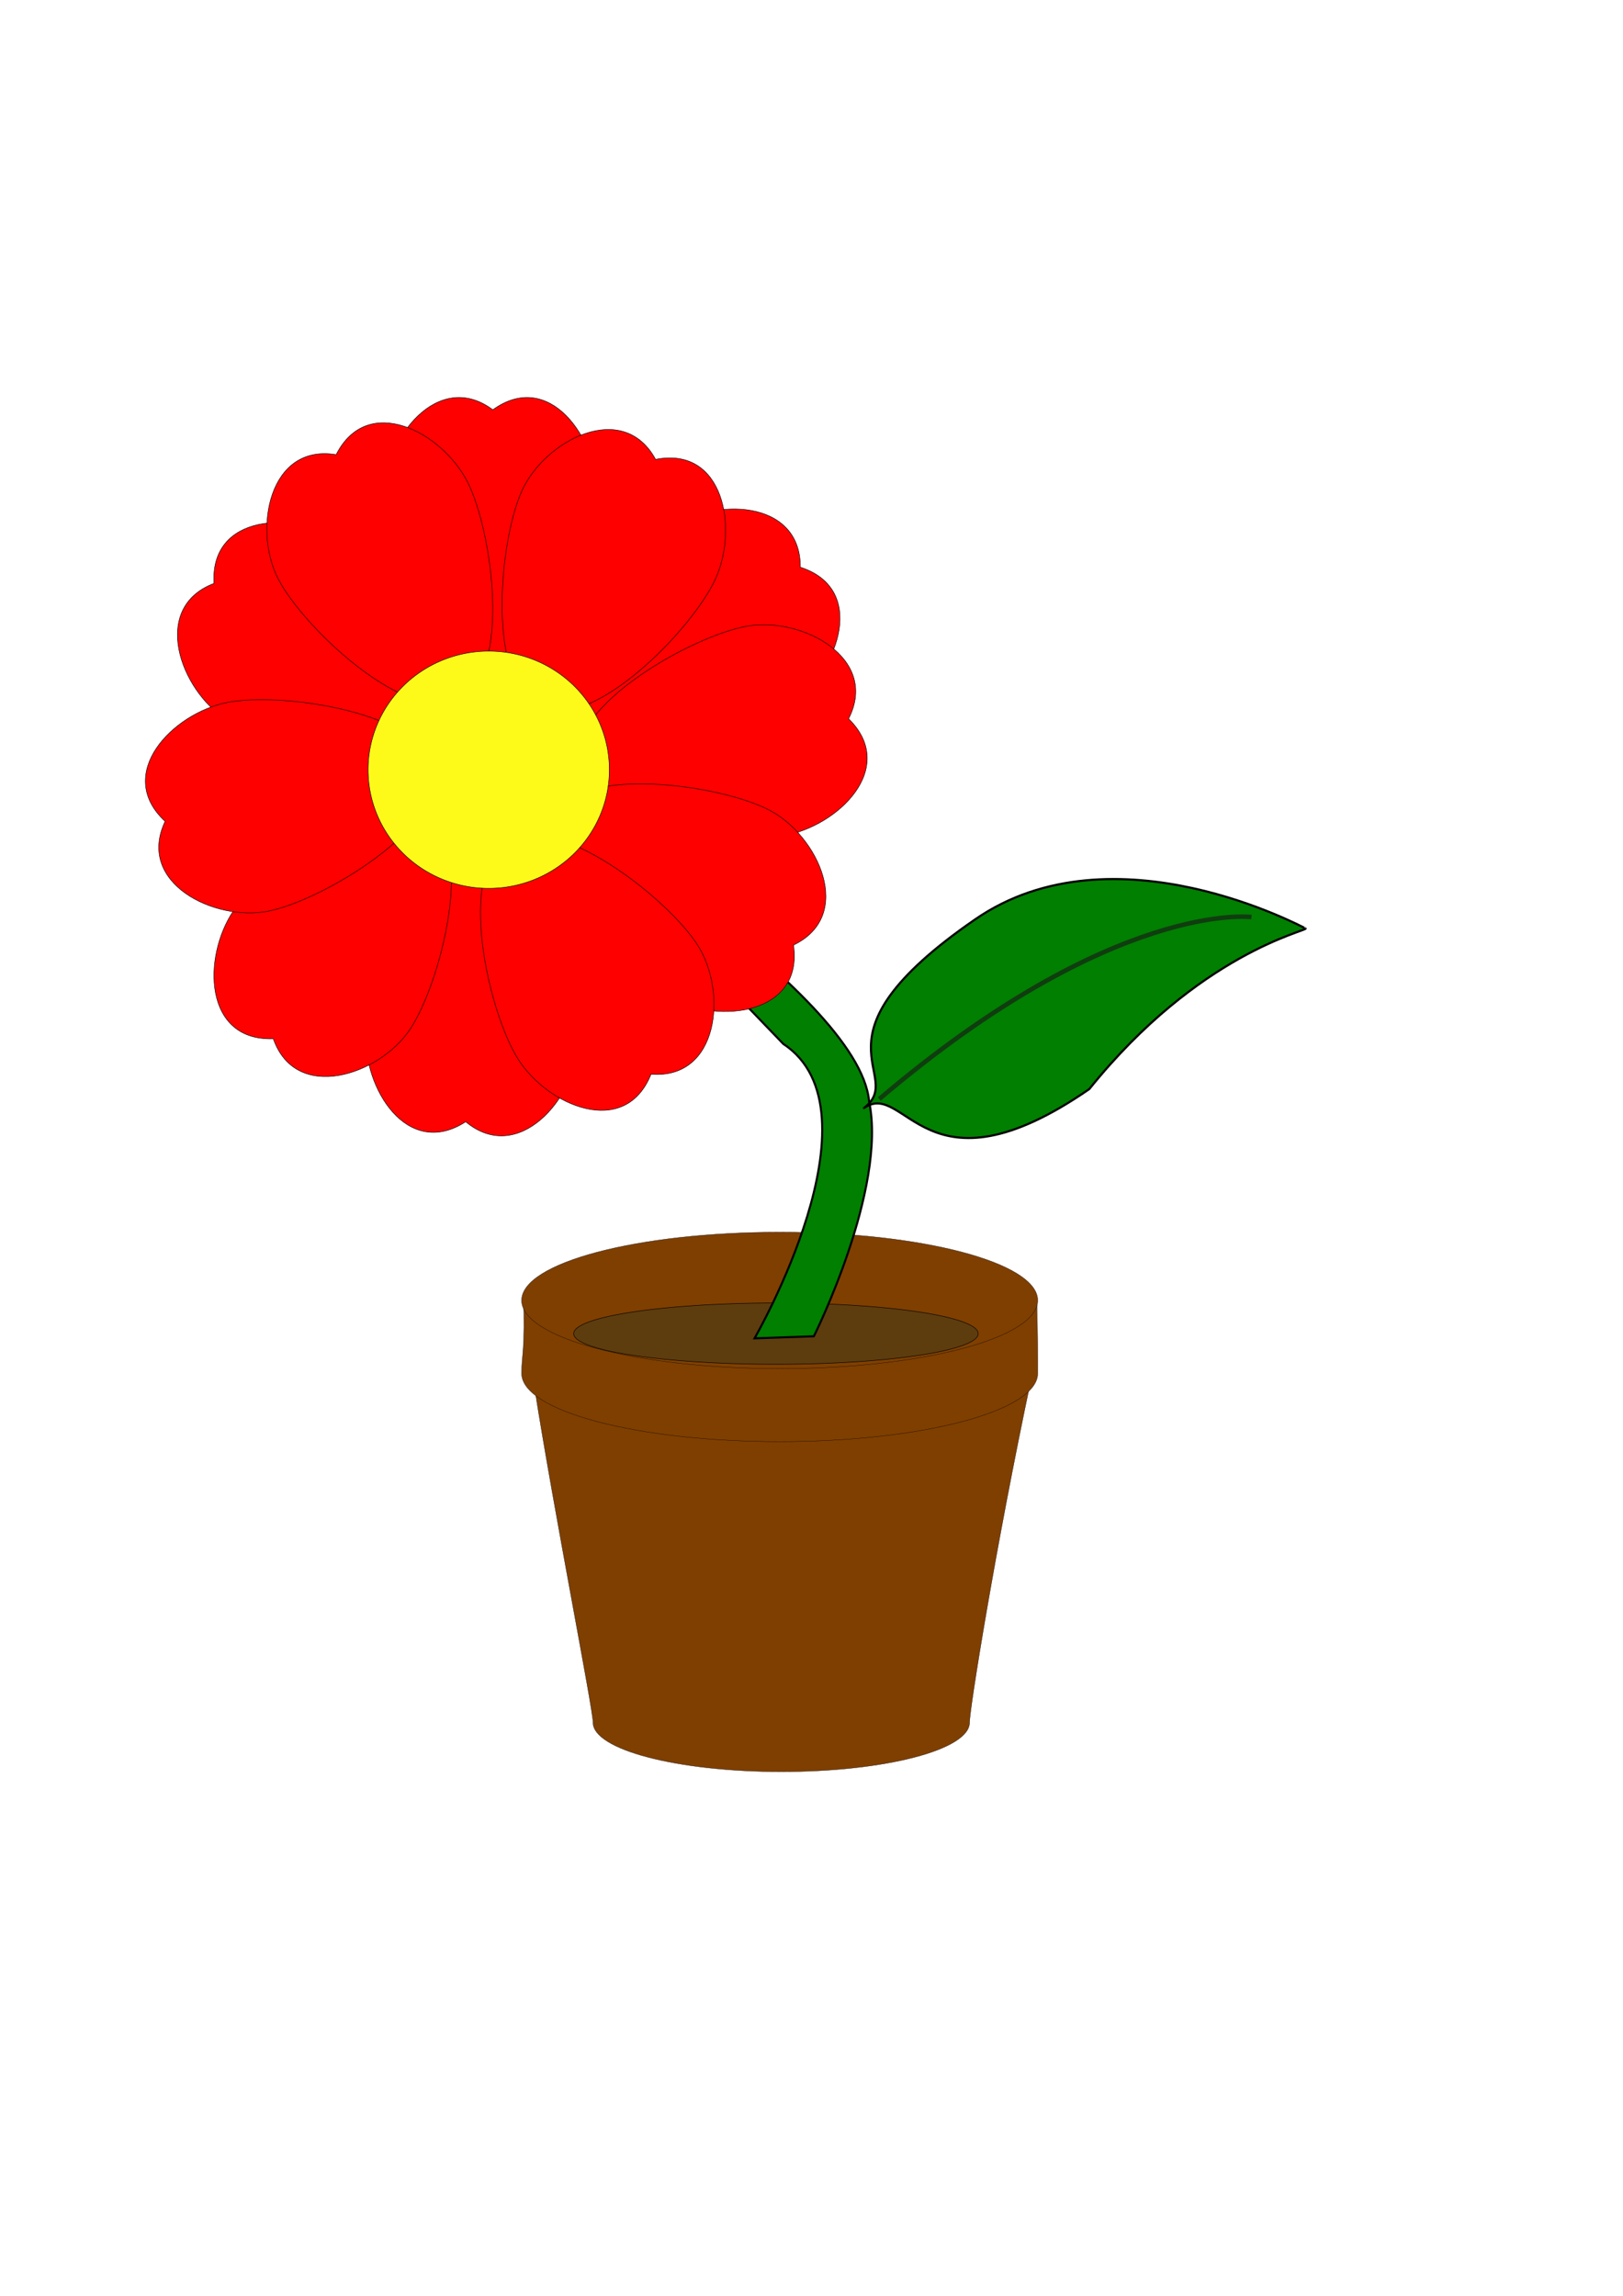
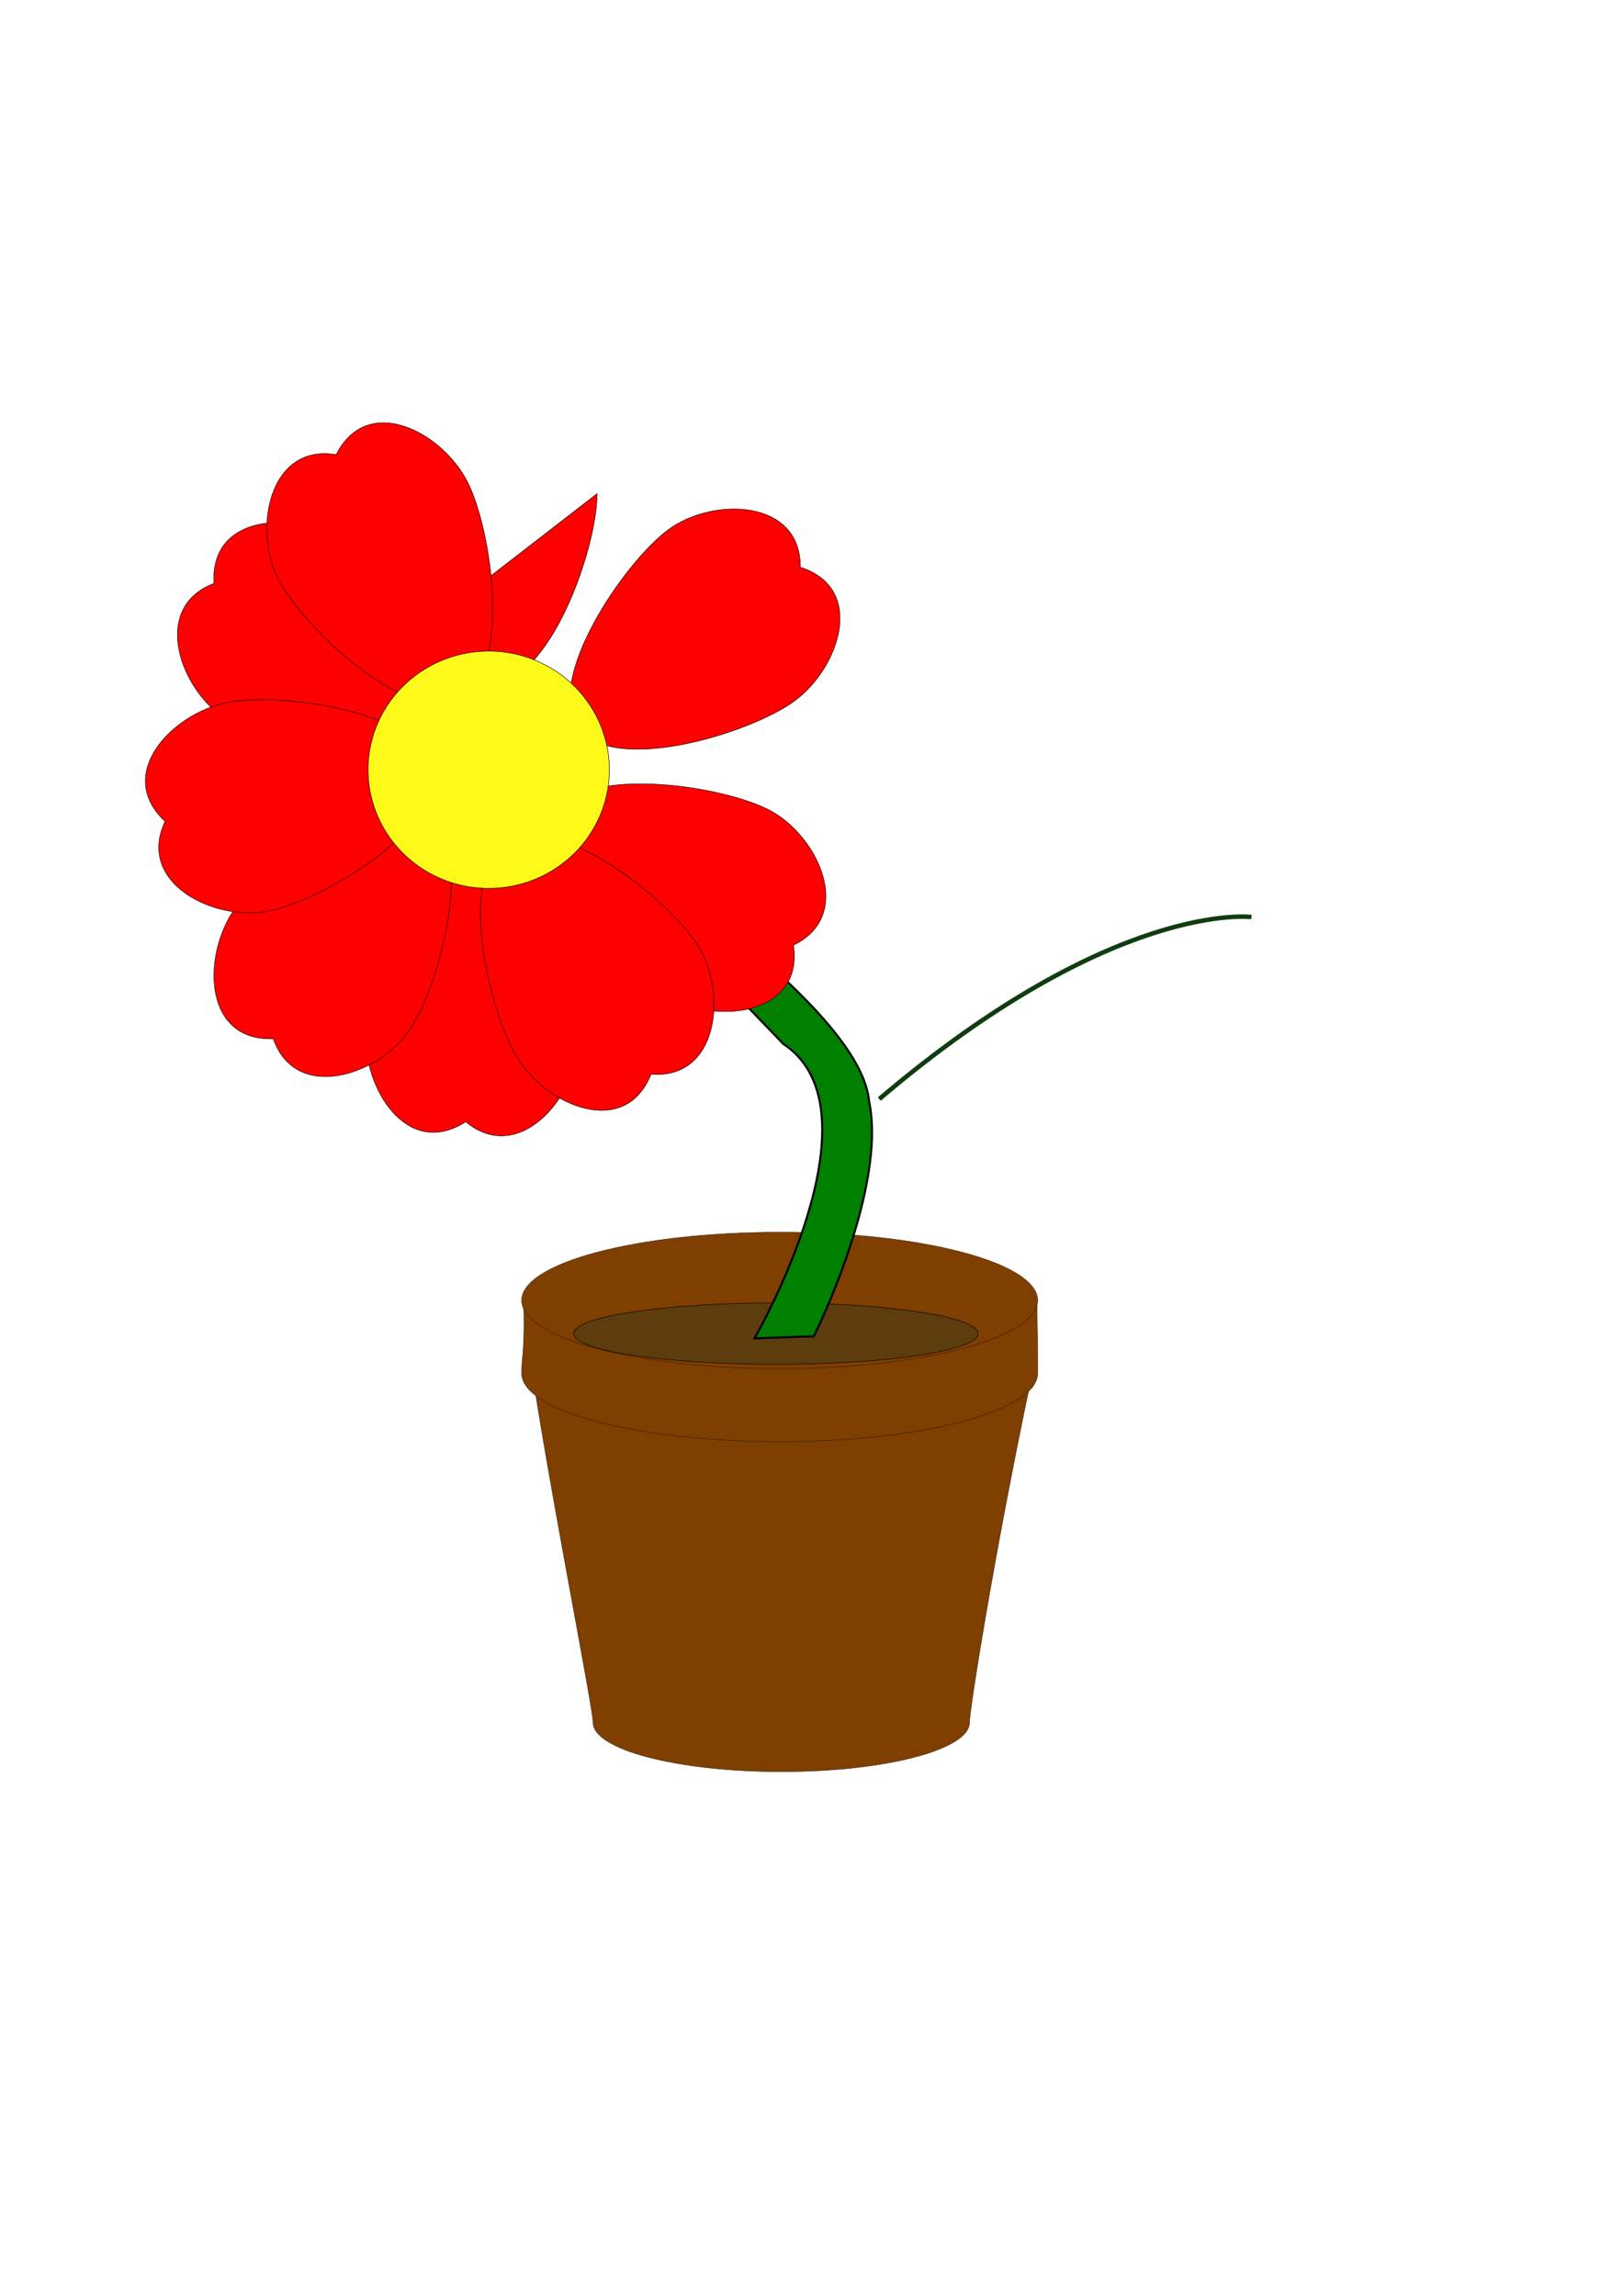
<svg xmlns="http://www.w3.org/2000/svg" width="793.701" height="1122.52">
  <g>
    <title>Layer 1</title>
    <g id="svg_1">
      <path fill="#7f3f00" stroke="#000000" stroke-width="0.137" stroke-linecap="round" stroke-linejoin="round" stroke-miterlimit="4" id="path2926" d="m474.149,842.221c0,13.278 -41.247,24.055 -92.069,24.055c-50.822,0 -92.069,-10.777 -92.069,-24.055c0,-6.639 -19.055,-103.053 -28.583,-163.664c57.143,-0.086 85.717,-0.064 111.128,-0.064c25.411,0 50.81,-4.678 131.764,-4.591c-17.465,82.339 -30.17,161.681 -30.17,168.32z" />
      <path fill="#7f3f00" stroke="#000000" stroke-width="0.137" stroke-linecap="round" stroke-linejoin="round" stroke-miterlimit="4" id="path2924" d="m507.484,671.509c0,18.418 -56.537,33.367 -126.198,33.367c-69.662,0 -126.199,-14.948 -126.199,-33.367c0,-9.209 1.832,-11.188 0.863,-38.954c44.034,0.246 90.505,5.588 125.336,5.588c34.831,0 66.284,-2.483 125.733,-4.191c0.491,21.495 0.466,28.348 0.466,37.557z" />
      <path fill="#7f3f00" stroke="#000000" stroke-width="0.137" stroke-linecap="round" stroke-linejoin="round" stroke-miterlimit="4" id="path2920" d="m507.484,635.815c0,18.418 -56.537,33.367 -126.198,33.367c-69.662,0 -126.199,-14.948 -126.199,-33.367c0,-18.418 56.537,-33.367 126.199,-33.367c69.662,0 126.198,14.948 126.198,33.367z" />
      <path fill="#5d3c0e" stroke="#000000" stroke-width="0.25" stroke-linecap="round" stroke-linejoin="round" stroke-miterlimit="4" id="path2931" d="m478.356,652.071a98.896,14.937 0 1 1 -197.791,0a98.896,14.937 0 1 1 197.791,0z" />
      <path fill="#007f00" fill-rule="evenodd" stroke="#000000" stroke-width="1px" id="path3764" d="m383,510.362c50,33 -14,144 -14,144l29,-1c0,0 36,-72 27,-115c-5,-54 -162,-147 -168,-159l126,131z" />
-       <path fill="#ff0000" stroke="#000000" stroke-width="0.25" stroke-linecap="round" stroke-linejoin="round" stroke-miterlimit="4" id="path3734" d="m292,241.362c0,27.048 -23.296,93 -52,93c-28.704,0 -52,-65.952 -52,-93c0,-27.048 26.296,-61 53,-41c27.704,-20 51,13.952 51,41z" />
+       <path fill="#ff0000" stroke="#000000" stroke-width="0.25" stroke-linecap="round" stroke-linejoin="round" stroke-miterlimit="4" id="path3734" d="m292,241.362c0,27.048 -23.296,93 -52,93c-28.704,0 -52,-65.952 -52,-93c27.704,-20 51,13.952 51,41z" />
      <path fill="#ff0000" stroke="#000000" stroke-width="0.25" stroke-linecap="round" stroke-linejoin="round" stroke-miterlimit="4" id="path3739" d="m388.552,342.706c-21.792,16.022 -88.728,36.319 -105.731,13.193c-17.003,-23.126 22.334,-80.962 44.126,-96.984c21.792,-16.022 64.723,-14.947 64.427,18.415c32.524,10.474 18.969,49.354 -2.823,65.376z" />
-       <path fill="#ff0000" stroke="#000000" stroke-width="0.25" stroke-linecap="round" stroke-linejoin="round" stroke-miterlimit="4" id="path3737" d="m349.849,283.152c-11.284,24.582 -59.971,74.801 -86.058,62.826c-26.087,-11.975 -19.744,-81.632 -8.459,-106.214c11.284,-24.582 49.347,-44.467 65.272,-15.15c33.522,-6.618 40.529,33.957 29.245,58.538z" />
-       <path fill="#ff0000" stroke="#000000" stroke-width="0.25" stroke-linecap="round" stroke-linejoin="round" stroke-miterlimit="4" id="path3741" d="m383.191,408.614c-26.66,4.568 -95.598,-7.256 -100.446,-35.547c-4.848,-28.292 56.223,-62.391 82.883,-66.959c26.66,-4.568 64.565,15.617 49.362,45.315c24.391,23.929 -5.139,52.624 -31.798,57.192z" />
      <path fill="#ff0000" stroke="#000000" stroke-width="0.25" stroke-linecap="round" stroke-linejoin="round" stroke-miterlimit="4" id="path3743" d="m328.092,488.289c-23.972,-12.528 -71.633,-63.722 -58.338,-89.161c13.295,-25.439 82.536,-15.539 106.508,-3.011c23.972,12.528 41.883,51.559 11.789,65.962c4.894,33.817 -35.987,38.737 -59.959,26.209z" />
      <path fill="#ff0000" stroke="#000000" stroke-width="0.25" stroke-linecap="round" stroke-linejoin="round" stroke-miterlimit="4" id="path3747" d="m178.924,504.907c1.39,-27.012 28.044,-91.68 56.71,-90.205c28.666,1.475 48.542,68.537 47.152,95.549c-1.39,27.012 -29.396,59.568 -55.037,38.222c-28.695,18.55 -50.216,-16.554 -48.826,-43.567z" />
      <path fill="#ff0000" stroke="#000000" stroke-width="0.25" stroke-linecap="round" stroke-linejoin="round" stroke-miterlimit="4" id="path3745" d="m253.357,517.838c-14.457,-22.861 -30.017,-91.053 -5.757,-106.395c24.26,-15.342 79.199,27.949 93.656,50.809c14.457,22.861 10.378,65.611 -22.881,62.98c-12.725,31.711 -50.561,15.466 -65.018,-7.394z" />
      <path fill="#ff0000" stroke="#000000" stroke-width="0.25" stroke-linecap="round" stroke-linejoin="round" stroke-miterlimit="4" id="path3749" d="m114.077,445.457c15.047,-22.476 71.096,-64.32 94.948,-48.352c23.852,15.969 6.52,83.733 -8.527,106.209c-15.047,22.476 -55.787,36.06 -66.85,4.585c-34.148,1.207 -34.618,-39.966 -19.57,-62.442z" />
      <path fill="#ff0000" stroke="#000000" stroke-width="0.25" stroke-linecap="round" stroke-linejoin="round" stroke-miterlimit="4" id="path3753" d="m166.598,264.164c22.838,14.492 66.042,69.499 50.662,93.736c-15.38,24.236 -83.548,8.569 -106.386,-5.924c-22.838,-14.492 -37.415,-54.887 -6.221,-66.718c-2.043,-34.108 39.106,-35.586 61.944,-21.094z" />
      <path fill="#ff0000" stroke="#000000" stroke-width="0.25" stroke-linecap="round" stroke-linejoin="round" stroke-miterlimit="4" id="path3751" d="m110.89,343.515c26.517,-5.332 95.767,4.505 101.426,32.645c5.659,28.141 -54.406,63.981 -80.923,69.314c-26.517,5.332 -64.987,-13.754 -50.644,-43.877c-25.069,-23.217 3.624,-52.75 30.141,-58.082z" />
      <path fill="#ff0000" stroke="#000000" stroke-width="0.25" stroke-linecap="round" stroke-linejoin="round" stroke-miterlimit="4" id="path3755" d="m228.494,235.406c12.383,24.047 21.866,93.347 -3.653,106.488c-25.519,13.141 -76.424,-34.828 -88.808,-58.875c-12.383,-24.047 -4.549,-66.271 28.349,-60.715c15.474,-30.464 51.729,-10.945 64.112,13.102z" />
      <path stroke-miterlimit="4" stroke-linejoin="round" stroke-linecap="round" stroke-width="0.25" stroke="#000000" fill="#fdfa19" id="path2974" d="m298,376.362a59,58 0 1 1 -118,0a59,58 0 1 1 118,0z" />
-       <path fill="#007f00" stroke="#000000" stroke-width="1.05" stroke-linecap="round" stroke-linejoin="round" stroke-miterlimit="4" id="path3761" d="m638.509,453.95c0.896,1.326 -52.063,11.789 -105.825,78.559c-80.462,55.554 -89.7,-5.06 -110.193,9.265c21.479,-16.438 -30.385,-33.78 54.22,-92.133c68.032,-47.158 162.022,4.64 161.798,4.309z" />
      <path fill="none" fill-opacity="0.75" fill-rule="evenodd" stroke="#103d10" stroke-width="2.2" stroke-miterlimit="4" id="path3768" d="m430,537.362c114.739,-97.564 182,-88.987 182,-88.987" />
    </g>
  </g>
</svg>